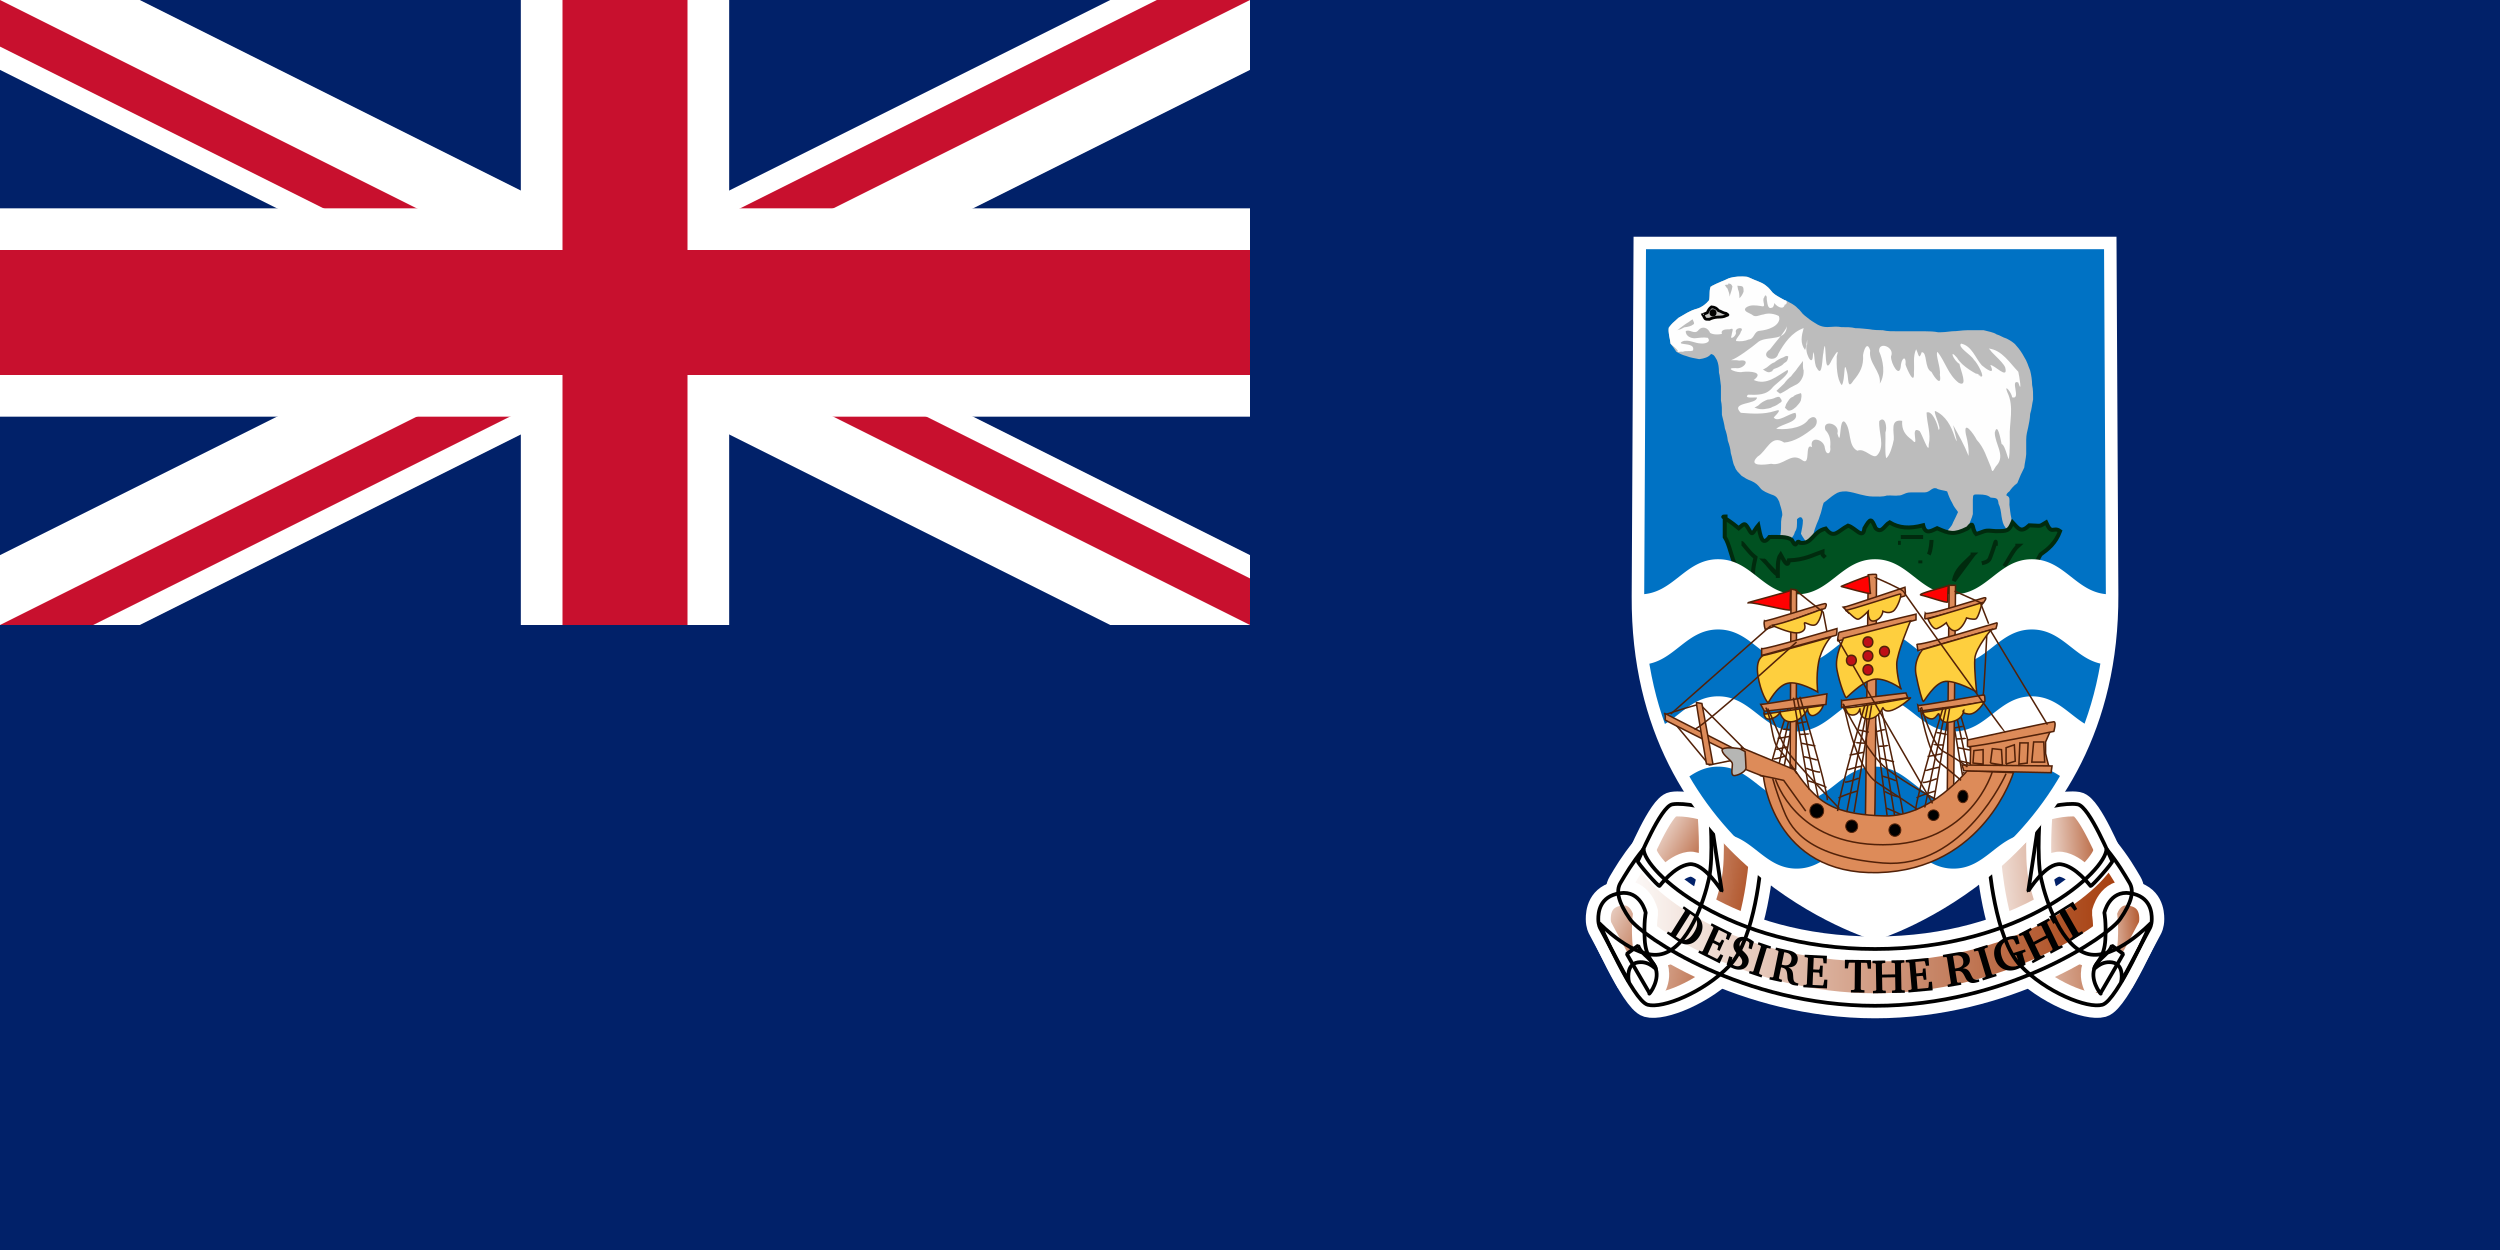
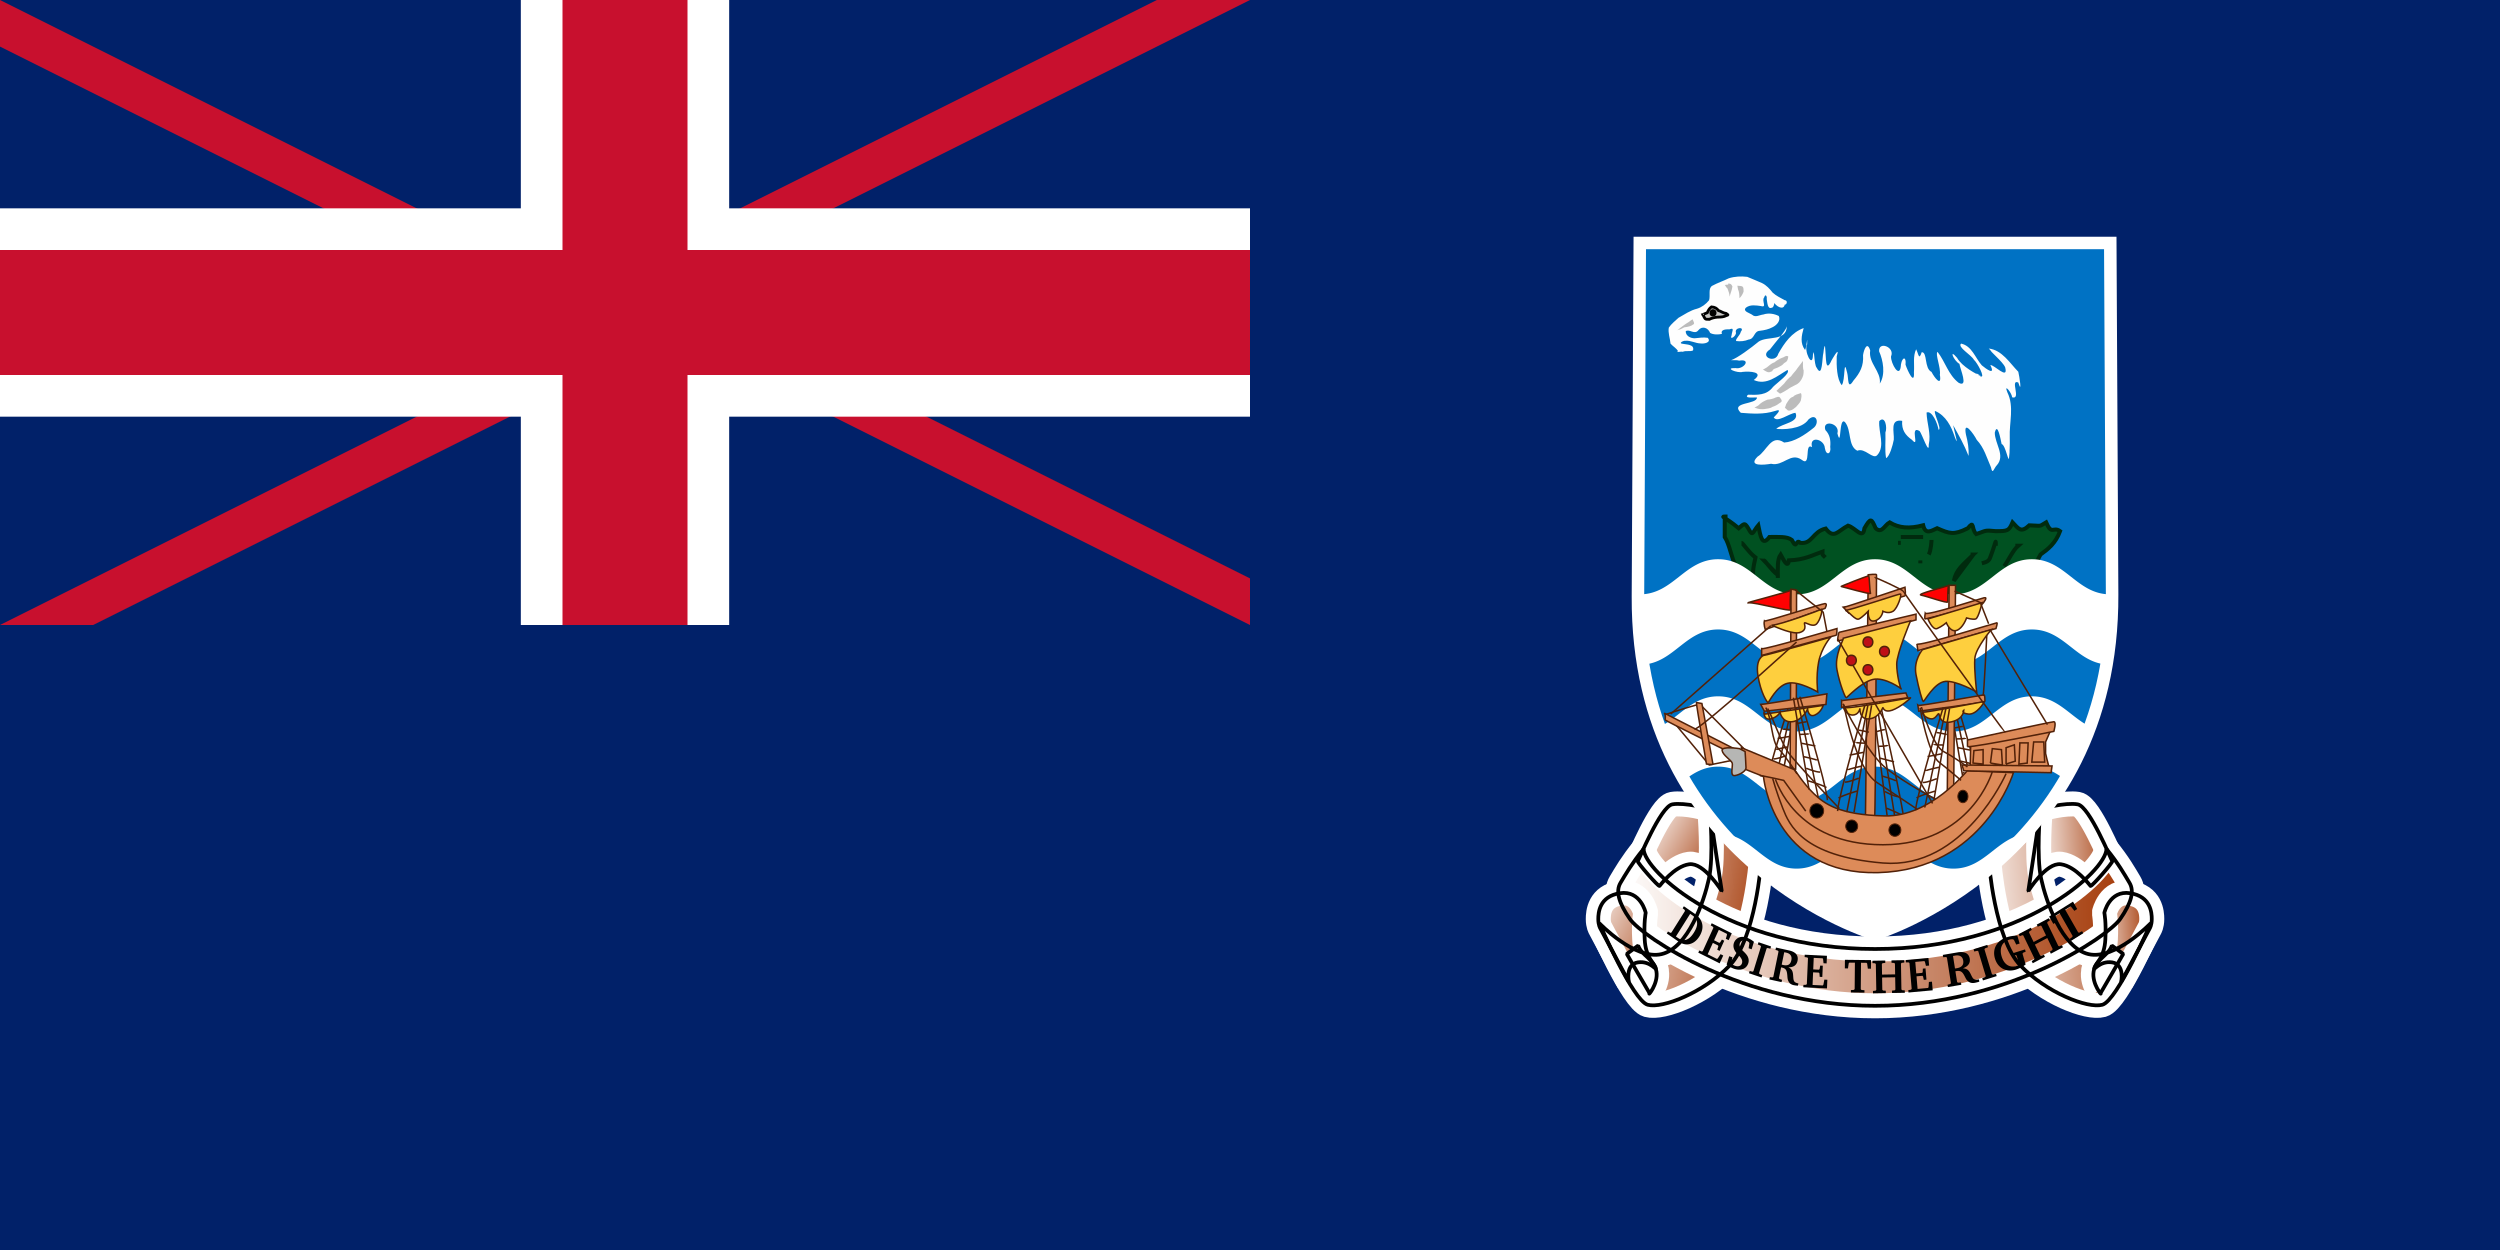
<svg xmlns="http://www.w3.org/2000/svg" height="600" width="1200">
  <defs>
    <linearGradient gradientUnits="userSpaceOnUse" id="a">
      <stop offset="0" stop-color="#a43907" stop-opacity=".996" />
      <stop offset="1" stop-color="#fff" />
    </linearGradient>
    <linearGradient href="#a" id="d" x1="826.45" x2="786.124" y1="419.932" y2="396.11" />
    <linearGradient href="#a" id="e" x1="851.569" x2="763.033" y1="436.067" y2="419.673" />
    <linearGradient href="#a" id="f" x1="1016.15" x2="974.919" y1="398.539" y2="400.941" />
    <linearGradient href="#a" id="g" x1="1033.335" x2="945.904" y1="421.219" y2="428.645" />
    <linearGradient href="#a" id="h" x1="1023.357" x2="776.646" y1="445.132" y2="445.132" />
    <linearGradient href="#a" id="i" x1="783.43" x2="1144.088" y1="462.503" y2="465.421" />
    <linearGradient href="#a" id="j" x1="1032.128" x2="1002.941" y1="442.287" y2="444.033" />
    <linearGradient href="#a" id="k" x1="775.747" x2="803.908" y1="471.718" y2="476.185" />
    <linearGradient href="#a" id="l" x1="803.177" x2="755.308" y1="466.888" y2="440.32" />
    <clipPath id="b">
      <path d="M0 0v150h700v150H600zm600 0H300v350H0v-50z" />
    </clipPath>
  </defs>
  <path d="M0 0h1200v600H0z" fill="#012169" />
-   <path d="M0 0l600 300m0-300L0 300" stroke="#fff" stroke-width="60" />
  <path clip-path="url(#b)" d="M0 0l600 300m0-300L0 300" stroke="#c8102e" stroke-width="40" />
  <path d="M300 0v350M0 150h700" stroke="#fff" stroke-width="100" />
  <path d="M300 0v350M0 150h700" stroke="#c8102e" stroke-width="60" />
  <path d="M0 300h600V0h600v600H0z" fill="#012169" />
  <g stroke="#000" stroke-width="1.8">
    <use href="#c" stroke="#fff" stroke-width="12" />
    <g id="c" stroke-linejoin="bevel">
      <path d="M826.45 427.735s-8.536-13.884-15.65-12.893c-7.113.992-13.752 9.918-14.227 10.413-.473.496-10.906-11.404-10.432-11.901.474-.495 10.907-26.28 16.598-27.272 5.69-.992 17.977 1.897 17.977 2.889 0 .992 5.734 38.764 5.734 38.764z" fill="url(#d)" />
      <path d="M845.419 412.859c0 .992-2.845 37.686-15.175 50.579-12.33 12.892-32.247 20.826-39.361 18.843-7.113-1.984-23.236-39.173-23.236-39.173s17.072 17.851 29.875 14.876c12.805-2.975 20.392-25.29 22.762-36.2 2.372-10.908.475-32.232.475-32.232l24.66 23.307z" fill="url(#e)" />
      <path d="M973.576 427.735s8.536-13.884 15.65-12.893c7.113.992 13.752 9.918 14.227 10.413.473.496 10.906-11.404 10.432-11.901-.474-.495-10.907-26.28-16.598-27.272-5.69-.992-17.977 1.897-17.977 2.889 0 .992-5.734 38.764-5.734 38.764z" fill="url(#f)" />
      <path d="M954.608 412.859c0 .992 2.845 37.686 15.175 50.579 12.33 12.892 32.247 20.826 39.361 18.843 7.113-1.984 23.236-39.173 23.236-39.173s-17.072 17.851-29.875 14.876c-12.805-2.975-20.392-25.29-22.763-36.2-2.371-10.908-.475-32.232-.475-32.232l-24.66 23.307z" fill="url(#g)" />
      <path d="M788.945 407.482c-5.69 6.942-8.729 12.308-11.1 16.275-2.371 3.967-.977 9.487 4.5 17.363 5.905 8.487 54.448 41.662 117.675 41.662s111.77-33.175 117.675-41.662c5.477-7.876 6.834-13.396 4.462-17.363-2.37-3.967-5.371-9.333-11.062-16.275 0 10.412-40.214 48.038-111.075 48.038-70.86 0-111.075-37.625-111.075-48.038z" fill="url(#h)" />
      <path d="M1008.25 476.741c.949-1.487 10.906-18.843 10.906-18.843l-5.46-4.027c-1.677 4.91-7.818 6.507-8.766 12.458s4.268 11.9 3.32 10.412z" fill="url(#i)" />
      <path d="M1018.15 471.371s1.897-8.429-4.267-9.42c-6.166-.992-9.43 4.717-8.536 2.478.992-2.487 4.742-4.959 5.215-13.388.475-8.43-.473-12.892-.473-12.892s2.37-10.911 12.33-9.423c9.958 1.489 10.433 9.423 10.433 12.398 0 2.975-.949 4.462-.949 4.462l-13.753 25.785z" fill="url(#j)" />
      <path d="M791.773 476.741c-.949-1.487-10.907-18.843-10.907-18.843l5.46-4.027c1.677 4.91 7.818 6.507 8.767 12.458s-4.27 11.9-3.32 10.412z" fill="url(#k)" />
      <path d="M781.873 471.371s-1.897-8.429 4.267-9.42c6.166-.992 9.43 4.717 8.536 2.478-.992-2.487-4.742-4.959-5.215-13.388-.475-8.43.473-12.892.473-12.892s-2.37-10.911-12.33-9.423c-9.958 1.489-10.433 9.423-10.433 12.398 0 2.975.949 4.462.949 4.462l13.753 25.785z" fill="url(#l)" />
    </g>
    <g stroke="none">
      <path d="M813.43 438.565l-5.168-3.56-.6.954 1.018.842.088.506-6.506 10.339-.479.116-1.14-.647-.6.954 5.167 3.56c1.77 1.22 3.28 1.842 4.966 1.664 2.195-.22 4.065-1.498 5.51-3.795 2.574-4.09 1.851-8.103-2.256-10.933zm-2.155.078l1.027.707c2.814 1.939 3.062 4.65.759 8.31s-4.793 4.512-7.607 2.574l-1.027-.708 6.848-10.883zM815.174 457.273l10.268 5.133 1.717-3.764-1.299-.65-1.342 2.067-.403.213-4.435-2.218 2.495-5.47 2.485 1.242.134.429-.5 1.61 1.128.563 2.226-4.88-1.129-.565-.881 1.421-.402.16-2.485-1.243 2.283-5.007 3.804 1.902.124.397-.557 1.997 1.339.669 1.506-3.304-9.638-4.818-.47 1.03 1.118.69.172.447-5.114 11.214-.46.183-1.214-.479-.47 1.031zM828.786 462.999a11.7 11.7 0 003.668 2.045c3.309 1.116 5.931-.107 6.742-2.748.402-1.309.125-2.726-.793-3.942-.93-1.243-1.898-1.938-2.393-2.57-.85-1.07-1.212-1.926-.898-2.947.375-1.222 1.555-1.802 3.027-1.306.645.218 1.076.484 1.377.806l.187.407-.365 2.424 1.451.49 1.104-3.596c-1.12-.917-2.308-1.612-3.56-2.033-2.883-.973-5.345.303-6.102 2.766-.334 1.09-.184 2.34.478 3.518.635 1.12 1.468 1.818 2.138 2.534 1.187 1.282 1.668 2.325 1.3 3.523-.375 1.222-1.616 1.783-3.25 1.232a5.683 5.683 0 01-1.678-.91l-.16-.42.495-2.773-1.535-.517-1.233 4.017zM839.509 467.153l6.03 2.033.334-1.087-1.318-.566-.213-.464 3.632-11.83.418-.202 1.386.344.334-1.088-6.03-2.033-.334 1.088 1.296.56.228.42-3.633 11.83-.432.246-1.364-.338-.334 1.087zM852.462 454.82l-.23 1.118 1.199.385.265.393-2.504 12.161-.407.292-1.246-.157-.23 1.118 5.84 1.29.23-1.117-1.24-.393-.256-.438 1.058-5.134.352.078c2.091.463 2.428 1.563 2.623 3.872.106 1.167.08 2.236.97 3.387.408.543 1.117.986 2.009 1.183.641.142 1.359.229 2.107.276l.225-1.096-.269-.06c-1.387-.306-1.937-.785-2.115-2.137-.158-1.227-.07-2.496-.506-3.642-.324-.835-.94-1.424-1.882-1.895 2.439.038 3.934-1.015 4.366-3.114.522-2.533-.853-4.269-4.063-4.978l-6.296-1.392zm3.978 2.24l.953.21c2.007.444 2.847 1.727 2.462 3.597-.432 2.1-1.686 2.825-3.9 2.336a8.661 8.661 0 01-.742-.189l1.227-5.955zM865.586 473.888l11.363.563.182-4.169-1.439-.071-.468 2.451-.292.36-4.908-.244.265-6.058 2.75.137.283.34.138 1.688 1.248.062.236-5.405-1.247-.062-.285 1.668-.311.31-2.75-.136.242-5.544 4.211.209.262.316.227 2.067 1.481.073.16-3.658-10.663-.528-.05 1.141 1.285.181.325.343-.544 12.417-.355.356-1.296.052-.05 1.141zM885.562 460.702l-.039 4.128 1.499.018.371-2.491.35-.3 2.61.032-.12 12.687-.374.368-1.414.1-.011 1.142 6.498.077.011-1.142-1.412-.133-.366-.377.12-12.687 2.608.031.323.307.346 2.5 1.499.018.039-4.128-12.538-.15zM898.767 461.149l.02 1.142 1.262.096.355.366.216 12.383-.341.38-1.259.137.02 1.142 6.148-.107-.02-1.142-1.305-.093-.354-.367-.103-5.877 6.279-.11.103 5.877-.32.379-1.3.138.02 1.143 6.127-.107-.02-1.143-1.262-.093-.355-.367-.216-12.383.341-.379 1.259-.14-.02-1.142-6.128.107.02 1.143 1.305.094.332.367.09 5.108-6.279.11-.09-5.108.342-.379 1.301-.14-.02-1.142-6.148.107zM916.073 476.413l11.624-1.064-.354-4.158-1.473.135-.158 2.497-.25.397-5.021.46-.515-6.042 2.813-.257.332.297.359 1.653 1.276-.117-.46-5.39-1.276.117-.074 1.694-.276.351-2.813.258-.471-5.53 4.308-.394.307.276.499 2.016 1.515-.139-.311-3.648-10.91.999.097 1.138 1.331-.004.374.294 1.055 12.383-.314.404-1.31.236.096 1.138zM932.555 458.353l.178 1.128 1.365-.115.417.26 1.934 12.269-.307.43-1.33.344.178 1.128 6.437-1.1-.178-1.127-1.41.123-.423-.305-.817-5.179.388-.066c2.305-.394 3.055.494 4.106 2.56.54 1.041.91 2.043 2.24 2.761.618.343 1.505.475 2.488.307.706-.12 1.471-.322 2.252-.573l-.175-1.106-.297.051c-1.529.261-2.267.034-2.947-1.151-.614-1.076-.992-2.288-1.859-3.18-.641-.647-1.487-.95-2.621-1.018 2.501-.924 3.638-2.488 3.305-4.606-.403-2.555-2.447-3.625-5.986-3.02l-6.938 1.185zm4.886.513l1.05-.18c2.213-.377 3.544.482 3.842 2.37.334 2.118-.678 3.283-3.119 3.7-.252.043-.525.09-.826.117l-.947-6.007zM951.81 470.606l6.603-2.08-.33-1.092-1.512.355-.461-.246-3.579-11.893.26-.424 1.445-.578-.329-1.093-6.602 2.08.329 1.092 1.49-.346.448.201 3.579 11.893-.246.468-1.424.57.329 1.093zM965.54 457.738l.314 1.095 1.672-.4.445.202 1.308 4.558c-.563.225-.977.379-1.2.448-3.41 1.066-6.166-.63-7.321-4.652-1.123-3.91.248-6.87 3.55-7.902a4.916 4.916 0 011.94-.218l.448.298 1.1 2.237 1.618-.505-1.09-3.798c-1.782.02-3.424.266-4.887.723-4.917 1.537-7.206 5.587-5.89 10.168 1.334 4.648 5.403 6.884 10.055 5.43 1.617-.505 3.167-1.33 4.7-2.467l-1.496-5.206.265-.424 1.253-.514-.315-1.094-6.469 2.021zM968.961 448.387l.494 1.02 1.247-.527.492.159 5.35 11.058-.17.507-1.146.735.493 1.02 5.841-3.083-.493-1.02-1.29.55-.49-.158-2.54-5.247 5.965-3.149 2.539 5.248-.148.496-1.19.758.494 1.02 5.82-3.072-.494-1.02-1.247.529-.491-.16-5.35-11.057.169-.507 1.146-.737-.493-1.02-5.82 3.072.493 1.02 1.29-.55.47.17 2.207 4.56-5.965 3.149-2.206-4.56.169-.508 1.189-.759-.494-1.02-5.841 3.083zM983.583 439.937l2.028 3.546 1.369-.854-.909-2.342.17-.459 2.38-1.486 6.232 10.897-.153.53-1.234.905.561.981 5.934-3.704-.561-.98-1.346.704-.521-.11-6.232-10.896 2.383-1.487.446.075 1.562 1.933 1.37-.855-2.028-3.546-11.451 7.148z" />
    </g>
  </g>
  <path d="M900.011 448.344s-114.465-33.735-113.798-162.077l.882-169.649h225.834l.884 168.675c.668 128.342-113.802 163.051-113.802 163.051z" fill="#0072c4" stroke="#fff" stroke-width="6" />
  <g fill="#bcbcbc">
-     <path d="M802.805 155.04c.188 0 1.575-1.317 2.845-2.479 1.774-.888 3.415-2.137 5.217-2.975 1.343-.777 3.998-1.38 5.216-1.983 1.598-.836 2.902-1.8 4.269-3.472.164-2.218.475-3.812.475-6.446 1.886-.907 3.56-1.788 5.216-2.48 2.373-.668 2.887-1.617 5.217-1.983 1.499-.524 3.977-.497 6.164-.497 2.36 0 3.848 1.677 5.968 2.074 2.513 1.014 3.686 1.715 5.69 3.472 1.133 1.433 1.837 2.597 3.767 3.676 1.528.784 2.96 1.971 4.742 2.479 1.958 1.135 3.696 1.792 5.216 3.472 1.393.99 1.968 2.461 3.32 3.47 1.567 1.3 3.052 2.47 4.743 3.472 2.032 1.362 4.045 2.396 7.337 2.1 1.742-.104 3.618-.304 5.69.083 2.32 0 4.585-.04 6.64.497 2.418 0 4.376.327 6.639.495 2.12.397 4.28.497 6.639.497 2.056.536 4.318.495 6.639.495h13.278c2.416 0 4.862.098 6.639.497 2.393 0 4.45-.224 6.64-.497 2.574 0 4.538-.471 7.113-.495h8.063c2.07.566 4.715.955 6.164 1.983 1.898.541 2.844 1.441 4.742 1.984 1.454.746 3.662 1.926 4.742 3.47 1.339 1.4 2.713 3.404 3.794 5.455 1.32 1.905 1.822 4.082 2.845 6.446.542 2.266.92 4.42.949 6.942.514 2.15.475 4.516.475 6.942-.542 2.261-.66 4.778-1.424 6.942-.082 2.42-.566 4.61-.948 6.447-.422 2.03-.918 3.336-.949 5.95v6.943c-.167 2.277-.664 3.95-.948 6.446-1.147 2.166-2.246 4.698-3.319 7.438-1.578 1.1-2.947 2.665-3.794 3.967-1.012.626-1.598 1.574-1.423 1.984 1.895.66 1.423 1.979 1.423 4.462.246 1.912.431 4.283.949 6.447.173 2.367.68 3.815 1.422 5.454.748.977.894.496-.949.496-1.37 1.075-2.757.513-3.318-1.488-1.107-1.335-1.47-2.95-1.897-5.454-.263-2.296-.63-4.533-1.424-5.95-.243-2.795-.986-2.766-3.794-2.975-1.335-1.184-3.098-1.489-5.69-1.489-2.581 0-2.798-.263-2.846 2.48v6.942c-.446 2.012-1.424 3.644-1.896 5.454-1.415 1.036-2.15 2.775-3.794 3.967-.783 2.252-1.921 2.644-4.269 2.975-.82-1.025-2.16-2.362-2.845-3.47 1.328-2.228 2.487-2.564 3.32-4.959 1.008-1.974 1.6-3.254 2.37-4.958-1.012-1.559-1.92-2.261-2.845-4.464-.78-1.2-1.86-3.781-2.37-5.454-1.557-.542-4.01-.63-5.217-1.488-2.301-.535-2.944 1.983-5.69 1.983h-6.639c-2.936 0-3.669 1.64-6.165 1.489-.733.238-2.512-.105-5.217 0-1.982.69-4.37.495-6.64.495-2.405-.03-4.373-.584-6.164-.992-2.179-.596-4.346-1.201-6.639-1.487-2.784 0-3.82.222-5.69 1.487-1.48.878-3.624 2.883-5.218 3.967-.673 1.646-1.024 4.43-1.896 6.447-.504 1.934-1.324 3.161-1.897 4.959-.642 1.677-1.25 3.403-1.422 5.95-.161 3.342-.891 2.933-2.846 1.984-.814-1.384-2.113-2.906-2.845-4.464.431-2.523.917-3.778.949-6.445-.462-1.925-1.54-1.863-2.846-.497 0 2.596.12 4.598-.948 5.95-.534 2.049-1.393 2.934-2.845 3.967-.71 1.841-2.287 2.684-3.794 3.472-.242-.084 0-.665 0-1.983-1.137-2.268-.082-4.15-.082-6.942.029-2.504-.114-4.164.613-6.448 0-2.403-1.116-4.69-1.48-6.445-.881-1.842-1.39-2.753-3.794-3.472-1.688-.671-4.123-1.579-5.217-2.975-1.376-1.785-2.255-2.52-4.267-3.47-2.182-.79-3.241-1.514-4.742-2.48-1.466-1.617-2.657-2.319-3.32-4.463-.99-1.524-1.16-4.357-1.897-6.447-.161-2.177-.785-4.2-1.422-5.95-.282-2.177-.625-3.77-1.424-5.95-.264-2.04-.852-4.172-1.422-6.446 0-2.426.04-4.794-.475-6.942v-6.942c-.34-2.004-.467-4.938-.948-6.447 0-2.698-.287-4.221-.948-5.95-1.085-1.753-1.173-2.538-2.846-2.976-1.208 1.54-3.199 2.17-5.69 2.48-1.74-.397-4.198-.655-6.166-1.488-1.901-.468-3.202-1.22-4.742-1.984-.842-1.296-1.848-2.764-2.845-3.967-.295-2.59-.86-3.922-.949-6.445 0-1.893.046-.889 1.897-3.472z" />
    <path d="M830.89 172.905c3.01-.997 9.585-5.876 13.364-9.004 4.304-2.727 13.111.103 13.462-7.287-.533 2.222-5.626 7.746-8.116 11.09-5.49 3.487 2.685 7.042 4.004 2.056 2.847-5.1 6.47-10.277 12.16-12.283-1.038 3.675-1.803 7.25.67 10.52.89-1.61 1.112-8.218 1.017-2.778-1.798 3.094 2.657 12.107 2.77 5.095.711-4.433.442 4.795 1.795 6.185 2.835 5.47 2.586-5.033 3.215-7.113.476-3.931.674-2.894.1-.053-.57 3.56.613-7.436.826-1.375.39 3.168-.042 11.78 3.02 4.947 2.451-4.063 3.037-4.124.36-.518-.872 1.359 4.021-7.402 2.086-1.291-.129 4.39.033 10.92 2.418 13.786 1.83-2.255.763-13.983 2.603-5.923.705 2.273.021 8.598 2.993 3.744 3.21-3.783 4.98-7.065 4.63-12.253.401-2.647 2.014-6.905 3.432-2.216-.974 6.117 5.394 10.007 4.615 15.891 2.858-4.496 1.572-11.188-.331-15.488-.402-5.093 7.744-2.057 5.719 2.436-.232 3.228 4.396 11.524 4.766 3.846.622-3.65 2.631-3.972 2.191.109.84 2.636 4.422 10.39 4.035 3.637.319-3.678-.596-7.552 1.058-11.019 1.173 2.215 1.297 5.617 2.681 1.403 2.83-.085 1.119 7.783 4.696 9.467 1.437 2.823 5.015 7.438 4.012 1.36.555-3.292-2.392-10.096-1.114-10.972 3.745 4.755 5.13 11.033 10.18 14.87 4.81 2.44.597-6.748.335-9.116-2.867-1.576-5.21-7.702-1.152-2.916 2.342 4.252 9.463 7.972 11.688 8.896-2.123-1.57-4.057-2.155-.458.018 2.665 1.093-1.58-6.641-3.127-7.952-1.375-2.473-8.072-6.079-6.173-7.784 5.24 1.133 6.773 6.861 9.952 10.44 1.981 1.66 6.76 5.186 4.09-.077 1.494-.623 8.867 7.56 7.11.998-1.215-2.822-7.676-7.915-6.964-8.223 2.204 3.19.874.91-.882-.762 6.388.71 10.14 7.086 14.157 11.14.5 1.93 1.961 11.329-.012 5.164-4.154-1.774 1.603 8.431-2.933 7.108-.206-2.261-4.208-7.003-2.271-2.317 3.336 6.845.821 14.361 1.118 21.579.089 3.553-.082 7.085-.335 10.62.24-2.609.443-6.952.016-1.254-.148 3.96-1.607-5.713-3.586-6.206-.41-1.8-1.967-10.9-3.28-5.471.01 5.32 5.14 10.902 1.043 15.591-1.382 1.288-2.112 4.997-2.85 1.11-2.018-4.596-3.31-9.461-6.848-13.216-1.493-2.925-6.62-10.018-5.199-2.572.889 3.364 1.486 6.778 1.256 10.267-1.991-5.162-4.707-9.96-7.378-14.727.386 2.227 3.09 11.784.739 5.59-1.627-5.08-4.248-10.15-9.31-12.405-1.399-.173 3.4 8.934 1.55 9-.445-2.937-3.106-9.473-5.75-8.28.12 5.248 2.254 10.134 1.034 15.486.266 5.22-3.219-5.19-4.36-6.585-5.124-3.136.375 8.839-3.687 4.206-3.27-2.297-5.014-4.834-4.695-9.116-6.082-1.035-3.735 5.395-4.023 9.05-.514 2.774-2.01 8.04-3.702 8.85-.706-4.008-.14-8.205-.323-12.29.978-2.346-.098-8.375-2.947-5.51-.482 5.293 2.975 12.015-.956 16.337-2.08 2.38-5.938-3.714-9.576-2.085-4.62-2.368-2.727-9.773-5.863-13.661-3.118-3.263-1.656 13.078-3.706 5.335 1.474-4.93-7.516-6.859-5.76-1.6 2.209 2.237 2.607 5.043 2.317 8.017.627 3.5-1.972 4.537-2.577.61-.249-4.327-7.656-6.122-6.14-.43-3.883-2.5-.239 9.85-4.997 6.054-5.362-3.74-8.801 3.312-14.675 1.928-3.34.556-11.329 1.427-6.485-3.423 4.53-2.732 6.445-10.99 12.757-6.766 4.826-.28 9.95-3.68 13.891-6.845 3.223-2.172 1.781-7.7-2.169-4.272-3.279 4.927-12.699 4.922-15.524 4.532 2.8-2.65 11.363-3.04 9.237-7.682-3.143.256-8.662 4.965-10.43 2.224 1.098-1.21 4.707-4.56.544-3.098-5.27 1.717-10.921 1.299-16.353.868-5.435-5.322 7.928-3.865 7.735-7.363-1.318-.109-6.522.594-4.247-1.318 4.4.087 8.837.421 11.992-3.754 1.908-1.983 8.548-6.534 6.925-8.133-4.9 2.821-10.045 7.61-16.184 4.82 5.275-3.935-2.038-4.271-5.371-3.887-2.425.749-9.168-2.008-3.4-1.831 3.928.831 7.832-4.612 1.784-3.57-1.265-.388-2.624-.14-3.93-.21zM801.857 164.957c-.231-2.562-1.263-5.107-.836-7.695 1.262-1.845 3.007-3.187 4.63-4.7 2.905-1.62 5.668-3.592 8.953-4.389 2.282-.696 4.259-2.202 5.748-4.042.733-2.214-.562-5.76 1.515-6.953 2.557-1.4 5.324-2.3 7.929-3.586 2.845-.919 5.923-1.062 8.874-.71 2.361 1.015 4.756 1.939 7.099 2.998 2.12 1.03 3.68 2.777 5.113 4.586 1.674 1.528 3.77 2.52 5.741 3.61 1.637.113 1.097 2.235.058 2.152-.674 3.14-4.591.476-5.337-1.374.657-1.219.389 2.785-.865 2.839-2.209.977-2.143-2.785-2.466-4.222.28-1.215-.679-2.656-1.18-.747-1.485 1.635 1.602 5.139-1.625 4.173-2.398-.316-5.078-.81-7.16.779-1.744 1.818 1.887 2.565 3.018 3.446 1.526 1.436 3.566.018 5.342-.159 2.43-.84 5.164-.405 7.416.721 1.041 2.248-1.047 4.483-3.037 5.395-1.86 1.009-3.936 1.445-6.009 1.697-3.039.135-2.45 3.901-5.41 4.203-1.89.8-4.019.983-6.036.718-.397-1.087 2.004-2.807 2.253-4.467 2.174-2.585-3.115-2.114-2.348.351.367 1.671-3.296 4.14-2.058 1.3.059-1.528 1.641-3.9-1.024-2.799-1.458-.013-4.447-.066-3.625 2.2-1.808.383-4.126.424-5.677-.476-.926-2.47-3.812-3.555-5.62-1.31-1.803 2.384-4.306-.742-6.096.494-.023 2.235 2.281 3.404 4.322 3.387 2.065-.182 4.184-.566 6.267-.225 1.917 2.287-1.83 3.004-3.609 2.69-2.397-.087-4.54-1.457-6.98-1.267-1.164-.165-3.82 1.284-1.315 1.478 1.86.378 5.668.252 4.818 3.17-1.458.68-3.264-.067-4.913.637-.968-.25-3.873.534-2.255-.298-.857-1.482-2.513-2.321-3.615-3.605z" fill="#fefefe" />
    <path d="M812.447 153.269c-.11 0-1.112.697-2.012 1.403-1.474.788-3.047 2.13-4.025 2.805-.769.616-.764.884-1.675 1.052 1.598-.227 2.31-.633 3.688-1.403 1.742-.209 3.43-.579 4.36-1.402.872-.305-.066-1.703-.336-2.455zM827.873 136.789c.193 0 .586 1.096 1.34 1.753.483 1.346.927 2.296 1.006 3.858.411-1.714 1.114-3.091 1.342-4.91-.522-.923-.557-1.356-2.013-1.402 0 .947.111.328-1.675.701zM833.908 137.14v.35c0-.945-.021-.463.335 1.403.554 1.176.671 2.438.671 4.209.88-.657 1.615-1.968 2.012-3.157 0-2.768-.375-2.605-3.018-2.805zM846.315 177.463h.335c-.986 0-.43.06 1.342-1.052 1.147-.8 2.086-1.982 3.689-2.455 1.552-1.274 2.747-1.87 4.358-2.453.786-.378 1.48-1.033 2.348-.35-.25 1.729-.536 2.383-2.012 3.154-.764 1-1.966 1.583-3.017 2.104-1.091.501-2.292.527-2.683 1.753-1.824.84-2.049.699-4.36-.701zM852.687 187.631c.598-.473 2.698-2.663 3.688-3.505 1.12-1.544 2.252-2.725 3.353-3.507.978-1.504 2.23-2.512 3.019-3.857.931-1.18 1.617-2.177 2.682-3.506 0 1.533-.14 3.566.334 4.558 0 2.118-.233 2.697-1.004 4.208-.762 1.24-1.33 2.063-3.019 2.805-1.523.844-2.437 1.141-3.689 2.103-.954.614-1.948 1.225-3.018 1.753-.959.43-.519.243-2.346-1.052zM842.291 195.696h.335c-.986 0-.432.06 1.342-1.052 1.43-1.496 2.57-2.017 4.36-2.805 1.36-.11 3.007-.464 4.024-1.052.81-.15 1.375-.665 2.01 0 1.054 1.488 1.344 1.908-.335 2.805-.802.712-2.218 1.43-3.352 1.753-.837.722-2.495.767-4.024 1.052-1.37 0-2.132.162-2.683-.701l2.683.701c-1.37 0-2.132.162-4.36-.701zM856.71 195.696v-.35c0 .978-.041.46.67-1.403 1.257-1.962 1.73-3.044 3.354-3.507.76-.962 2.078-1.21 3.69-1.754.603 1.054.14 2.282 0 3.507-.44 1.31-1.635 2.233-2.348 3.156-1.046.743-1.472 1.457-3.018 1.754-1.28 0-.601-.034-2.348-1.403z" />
    <path d="M817.476 151.165c-.75 0 1.322-.78 2.012-1.052.553-1.217.991-2.079 2.012-2.804 1.68.135 2.504.641 3.354 1.752 1.411.403 1.92 1.106 3.69 1.403.656.58 1.546.647 0 1.052-1.052.58-2.374.701-4.025.701-1.73.13-2.965.528-4.025 1.052-2.244 0-1.884.078-3.018-2.104z" fill="#c4c4c2" stroke="#000" stroke-width="1.358" />
    <circle cx="138.108" cy="302.603" fill="#000" r="1.105" transform="matrix(1.518 0 0 1.587 612.592 -330.05)" />
  </g>
  <g fill="#005121" stroke="#002b0e" stroke-width="1.94">
    <path d="M827.872 247.944h1.341c-4.205 0-1.692-.294 5.365 5.61 2.956-2.576 2.921-2.924 5.366 1.402 1.411 2.463 1.825-.25 4.023-2.804 1.059 5.095 1.737 10.438 5.366 5.61 4.144 0 8.482-.36 10.73 1.402 2.716 5.276 1.827-.895 4.024 1.403 5.906.74 5.794-5.297 12.227-6.858 3.999 5.225 5.75 1.204 10.732-1.401 3.7 1.082 7.187 6.951 7.89 1.245 3.03-5.166 3.294-4.727 5.367 0 2.945 2.774 4.186-1.387 6.705-2.804 4.49 2.747 9.499 3.128 16.097 1.403 1.117 4.672 3.933 2.645 6.706 1.401 5.933 2.607 8.003 3.405 14.754 0 3.345-4.132 1.451.116 4.023 2.806 5.002-1.624 3.62-1.968 9.39-1.403 5.799 0 6.268-.146 8.048-4.207 2.913 3.047 3.967 5.243 8.047 1.403 6.252.192 4.319.825 8.049-1.403 2.759 6.389 3.407 1.773 6.706 4.207-2.173 5.762-5.512 8.464-9.389 11.22-2.58 4.468-4.193 9.294-9.389 11.222-3.79 4.043-7.83 6.387-12.072 9.817-5.815 1.52-12.215 1.403-18.779 1.403h-56.334c-4.006 2.093-10.559 3.09-16.096 4.206-6.184 0-13.193.077-17.436-1.402-2.876-3.006-7.92-6.365-10.73-9.818-2.844-2.397-2.926-7.077-5.366-9.817-2.245-4.013-2.938-10.292-5.365-14.026v-9.817z" />
    <path d="M957.978 260.567v1.403c0-3.921.165-1.838-2.683 5.609-.577 1.809-1.84 2.234-4.024 2.805M945.906 266.177h1.341c-4.966 4.905-8.31 7.164-9.39 12.623l9.39-12.623c-4.966 4.905-8.31 7.164-9.39 12.623M927.127 259.165c0 .125-.188 5.003-1.341 7.012M921.763 268.982v1.403-1.403zM911.032 260.567h1.341-1.341zM835.919 260.567c.64 0 3.28 4.452 6.706 7.012-.853 4.103-2.164 8.851 0 12.623M846.649 268.982c.64 0 3.28 4.454 6.707 7.014l-6.707-7.014c.64 0 3.28 4.454 6.707 7.014v1.402c0-4.333-.344-8.871 1.34-11.221 1.492 2.638 3.375 6.881 4.025 2.805 7.554-.282 11.2-2.5 16.096-4.207 0 2.063-.317 1.072 1.341 2.804M967.367 261.97h1.341c-2.53 2.204-4.47 6.7-6.707 9.817M912.374 257.762h10.73" />
  </g>
  <g fill="#fff">
    <path d="M824.718 268.429c-16.131 0-21.477 16.858-37.609 16.858-.31 0-.604-.026-.907-.038v1.02c-.06 11.686.858 22.57 2.533 32.733 14.88-1.087 20.408-16.857 35.983-16.857 16.131 0 21.515 16.895 37.646 16.895s21.516-16.895 37.647-16.895 21.515 16.895 37.646 16.895 21.515-16.895 37.647-16.895c15.533 0 21.076 15.66 35.87 16.82 1.772-10.435 2.708-21.646 2.645-33.678v-.038c-.302.012-.597.038-.907.038-16.13 0-21.477-16.858-37.608-16.858-16.132 0-21.516 16.858-37.647 16.858s-21.515-16.858-37.646-16.858-21.516 16.858-37.647 16.858-21.515-16.858-37.646-16.858zM824.718 334.234c-12.549 0-18.585 10.172-28.235 14.703a155.36 155.36 0 0011.982 25.514c4.582-3.466 9.454-6.464 16.253-6.464 16.131 0 21.515 16.858 37.646 16.858s21.516-16.858 37.647-16.858c16.13 0 21.515 16.858 37.646 16.858s21.515-16.858 37.647-16.858c6.649 0 11.455 2.87 15.95 6.237a157.179 157.179 0 0012.02-25.4c-9.498-4.591-15.536-14.59-27.97-14.59-16.132 0-21.516 16.858-37.647 16.858s-21.515-16.858-37.646-16.858-21.515 16.858-37.647 16.858-21.515-16.858-37.646-16.858zM900.011 400.04c-16.131 0-21.515 16.895-37.646 16.895-15.256 0-20.902-15.103-35.114-16.744 18.994 21.16 40.533 33.97 55.222 41.01 4.968-3.855 10.112 4.687 17.538 4.687 7.373 0 12.49-8.586 17.425-4.762 14.526-7.073 35.802-19.903 54.693-40.86-13.747 2.01-19.446 16.67-34.471 16.67-16.132 0-21.516-16.896-37.647-16.896z" />
  </g>
  <g stroke="#522108">
    <g fill="none">
      <path d="M800.148 342.754c2.647-.922 15.438-5.073 15.88-4.613.44.462 24.701 24.908 24.701 24.908l-20.29 4.15-20.291-24.445z" stroke-width=".737" />
      <g stroke-width=".751">
        <path d="M848.358 374.785c.374-5.788 11.21-38.709 11.21-38.709M852.095 375.177c0-.362 8.595-38.739 8.595-38.739M855.039 375.237c.373-2.17 7.145-38.799 7.145-38.799M851.349 364.293c1.868 0 5.605-1.447 5.605-1.447M852.47 359.952c0-.362 5.605-1.447 5.605-1.447M853.216 354.526l5.979-1.085M855.832 349.823c0 .362 4.11.362 4.11.362" />
      </g>
      <g stroke-width=".737">
        <path d="M914.897 400.376c-.442-9.912-13.233-66.285-13.233-66.285M910.485 398.517c0-.62-10.146-63.806-10.146-63.806M906.074 393.56c-.44-3.717-7.498-58.85-7.498-58.85M914.455 392.322c-2.205-1.858-8.821-4.337-8.821-4.337M911.367 382.41c-2.205 0-6.616-2.479-6.616-2.479M910.044 374.977c0-.62-6.616-2.479-6.616-2.479M909.162 365.685l-7.058-1.858M906.074 357.631c0 .62-4.851.62-4.851.62M904.75 350.198c-.882 0-4.851 1.238-4.851 1.238" />
      </g>
      <g stroke-width=".737">
        <path d="M948.797 372.677c-2.205 0-6.616-1.845-6.616-1.845M952.326 386.053c-.442-7.38-13.233-49.354-13.233-49.354M947.915 384.67c0-.462-10.146-47.508-10.146-47.508M943.504 380.979c-.44-2.767-7.498-43.817-7.498-43.817M947.473 367.142c0-.462-6.616-1.845-6.616-1.845M946.592 360.224l-7.058-1.384M943.504 354.227c0 .462-4.851.462-4.851.462M942.18 348.693c-.882 0-4.851.922-4.851.922" />
      </g>
    </g>
    <g fill="#dd8b59" stroke-width=".737">
      <path d="M895.426 391.646c0-.462 1.323-115.771 1.323-115.771s3.97-.462 3.97 0-.44 115.31-.882 115.771c-.441.462-4.853.922-4.411 0zM938.656 280.947c0 .924-.883 97.322-.883 97.322l-3.088 3.69.883-101.012h3.088zM861.903 369.507c.44-2.769.44-86.253.44-86.253l-2.646-.461-.44 85.33 2.646 1.384z" />
      <path d="M845.141 338.141c1.765 0 31.76-5.073 31.76-5.073l-.442 5.073-29.553 3.23-1.765-3.23zM845.581 311.389c1.765.462 36.171-9.686 36.171-9.686s0 3.23-.441 3.23c-.44 0-35.73 9.685-35.73 9.685v-3.229zM846.906 298.013c-.442 1.845.44 4.153.44 4.153l28.672-10.148s1.323-2.307 0-2.307-29.554 9.226-29.112 8.302zM884.84 291.556c.882 0 29.553-9.686 29.553-9.686s.442 4.151 0 4.151c-.44 0-26.906 8.302-26.906 8.302l-2.647-2.767zM882.634 303.549s-.882 4.151-.44 4.151c.44 0 37.493-10.147 37.493-10.147v-2.768l-37.053 8.764zM883.957 336.297v3.228l31.76-4.612-.882-2.307-30.878 3.691zM920.57 338.603l.44 2.767s31.76-4.15 31.76-4.612c0-.46 0-3.228-.44-3.228-.442 0-31.32 5.535-31.76 5.073zM920.128 309.084l.442 3.228 37.493-10.608s.883-2.767.441-2.767c-.441 0-37.494 11.53-38.376 10.147zM924.098 294.324s-.44 2.767 0 2.767c.442 0 27.79-6.918 27.79-7.38 0-.46 2.647-3.229.442-2.767-2.207.462-27.349 8.764-28.232 7.38z" />
    </g>
    <g fill="#fecf3e" stroke-width=".737">
      <path d="M864.108 303.549c3.97-1.384 1.323-4.613 2.205-4.613.883 0 3.97 2.306 5.735.46 1.764-1.843 3.088-7.378 2.206-6.918-.795.416-19.802 7.552-23.926 7.634 2.583.997 10.342 4.635 13.78 3.437zM925.421 297.091s2.206 5.535 4.411 4.613c2.205-.922 4.412-2.768 4.412-2.768s1.765 4.613 4.851 3.69c3.088-.922 4.853-5.997 4.853-5.997s3.087.924 4.41.462c1.325-.462 3.088-7.84 3.088-7.84l-26.025 7.84zM922.775 341.832c-.442.922 2.206 3.23 4.411 3.23 2.205 0 3.089-3.23 3.529-2.308.441.923.441 5.074 6.176 3.69 5.734-1.383 5.734-5.534 5.734-5.534s-1.764 1.384 2.205 1.844c3.97.462 7.94-5.997 7.5-5.997-.442 0-28.672 5.537-29.555 5.075zM922.775 311.851s-4.411 5.073-3.088 11.991c1.323 6.92 3.088 12.915 3.53 12.915.441 0 5.293-9.224 10.586-9.686 5.293-.461 14.997 5.075 14.997 5.075s-1.323-11.071-.881-16.144c.44-5.074 7.94-13.837 7.94-13.837l-33.084 9.686zM846.464 341.832c.442 0 0 4.151 3.528 3.23 3.53-.924 4.412-3.23 4.412-3.23s.881 5.073 5.734 4.613c4.852-.462 7.498-5.997 7.498-5.997s.442 4.151 3.53 2.768c3.088-1.384 3.97-4.613 3.97-4.613l-27.79 4.15-.882-.921zM846.464 314.619s-3.97 1.384-2.647 9.686c1.324 8.302 4.412 12.915 4.852 12.915.442 0 3.97-7.84 9.263-9.224 5.294-1.386 14.557 4.15 14.557 4.15s-.883-7.38.442-14.298c1.323-6.92 5.733-11.993 5.733-11.993s-30.877 8.764-32.2 8.764zM885.722 292.94c1.765.462 4.853 5.073 6.616 4.151 1.765-.922 4.412-3.69 4.412-3.69s-.442 5.535 3.088 4.612c3.528-.922 3.97-4.611 3.97-4.611s2.646 1.383 4.851 0c2.207-1.384 4.411-8.304 3.53-8.304s-25.584 8.304-26.467 7.842zM884.84 306.317c0 .922-4.411 8.302-3.088 15.22 1.323 6.919 3.97 13.377 4.411 13.377.442 0 7.058-7.38 12.793-8.764 5.733-1.384 14.114 4.613 13.674 4.613-.442 0-2.206-6.92-2.206-11.993 0-5.075 6.616-20.757 6.616-20.757l-32.2 8.304zM884.84 339.525c0 .462 1.323 3.69 4.411 3.69 3.087 0 3.529-3.228 3.529-3.228s-.442 5.534 4.411 5.074c4.851-.461 6.616-5.536 6.616-5.536s.442 2.769 4.412 1.385c3.97-1.385 9.263-5.996 8.821-5.996-.44 0-31.758 5.996-32.2 4.611z" />
    </g>
    <g fill="#dd8b59" stroke-width=".737">
      <path d="M846.464 372.734s4.411 47.508 55.139 46.124c50.727-1.383 64.841-47.968 64.841-47.968s-21.614-.923-22.055-.923c-.44 0-17.644 22.14-39.7 21.678-22.055-.461-29.112-5.996-33.965-10.607-4.851-4.613-9.262-11.531-9.262-11.531l-25.584-10.61 1.323 10.148 9.263 3.69zM983.411 367.799c-.442-1.384-1.528-6.134-1.528-6.134v-5.535l2.442-5.605s-38.377 5.75-38.377 6.211c0-.532-.236 10.925-.236 10.925l37.699.138z" />
      <path d="M976.149 356.13l-.882 9.686h6.175l-.44-9.686h-4.853zM969.532 356.592l-.442 10.146 3.97-.46.442-9.686h-3.97zM962.916 366.738v-7.84l3.97-1.384.441 7.84-4.411 1.384zM955.416 366.278l.883-6.918 4.41.46.442 7.38-5.735-.922zM947.035 366.278l.442-5.996 4.411-.462v6.918l-4.853-.46zM942.625 369.967l41.904.924.442-3.23-43.23-.461.884 2.767zM944.389 358.436c4.853 0 41.464-7.38 41.464-7.38s1.324-4.611 0-4.611c-1.323 0-41.464 8.763-41.464 8.763v3.228zM798.825 342.294l33.523 17.066-.881 2.305s-32.202-15.682-32.202-16.144c0-.46.442-2.305-.44-3.227z" />
      <path d="M814.263 337.219c0 1.384 4.853 29.519 4.853 29.519s3.088.462 3.088 0c0-.46-5.294-29.057-5.294-29.057l-2.647-.462z" />
    </g>
    <g fill="none">
      <g stroke-width=".751">
        <path d="M882.044 389.315c.442-7.668 13.233-51.282 13.233-51.282M886.456 389.834c0-.48 10.146-51.322 10.146-51.322M889.931 389.913c.44-2.875 8.434-51.4 8.434-51.4M882.486 383.084c2.205-1.438 8.821-3.355 8.821-3.355M885.574 375.416c2.205 0 6.616-1.918 6.616-1.918M886.897 369.665c0-.48 6.616-1.918 6.616-1.918M887.779 362.476l7.058-1.438M890.867 356.245c0 .48 4.851.48 4.851.48M892.19 350.494c.882 0 4.851.958 4.851.958" />
      </g>
      <g stroke-width=".737">
        <path d="M919.474 388.989c.442-7.38 13.233-49.354 13.233-49.354M923.885 387.605c0-.462 10.146-47.508 10.146-47.508M928.296 383.914c.44-2.767 7.498-43.817 7.498-43.817M919.915 382.992c2.205-1.384 8.821-3.23 8.821-3.23M923.003 375.612c2.205 0 6.616-1.845 6.616-1.845M924.326 370.077c0-.462 6.616-1.845 6.616-1.845M925.208 363.159l7.058-1.384M928.296 357.162c0 .462 4.851.462 4.851.462M929.62 351.628c.882 0 4.851.922 4.851.922" />
      </g>
      <g stroke-width=".737">
        <path d="M877.156 384.068c-.442-7.425-13.233-49.651-13.233-49.651M872.744 382.676c0-.465-10.146-47.795-10.146-47.795M868.333 378.963c-.44-2.784-7.498-44.082-7.498-44.082M876.714 378.036c-2.205-1.392-8.821-3.249-8.821-3.249M873.626 370.611c-2.205 0-6.616-1.857-6.616-1.857M872.303 365.043c0-.465-6.616-1.857-6.616-1.857M871.421 358.083l-7.058-1.392M868.333 352.05c0 .465-4.851.465-4.851.465M867.01 346.482c-.882 0-4.851.927-4.851.927" />
      </g>
    </g>
    <path d="M834.995 359.359s-8.821-1.384-8.381.922c.441 2.306 4.411 4.613 4.853 5.996.44 1.384-1.323 6.457 1.323 5.997 2.647-.462 5.293-2.307 5.293-3.691s-.441-7.84-.441-7.84l-2.647-1.384z" fill="#b6b6b4" stroke-width=".737" />
    <g fill="none" stroke-width=".737">
      <path d="M844.699 372.274c1.323 0 11.47 2.306 11.47 2.306l10.585 14.76" />
      <path d="M852.199 374.118c.44.462 9.263 31.364 51.609 31.364S956.3 370.43 956.3 370.43" />
      <path d="M962.916 371.351s-20.29 46.124-59.108 42.895c-38.818-3.227-44.993-18.45-48.081-26.29-3.088-7.841-4.852-14.298-4.852-14.298M951.888 333.99c.442-1.384 1.765-29.057 1.765-29.057M982.765 347.828l-27.349-45.203M899.838 277.258c0-.462 13.674 5.996 13.674 6.457 0 .461 48.521 67.803 48.963 67.803M938.214 283.714l12.351 5.536 3.97 10.146M861.462 282.793c-.442 0 13.674 11.07 13.674 11.07l1.765 9.225M813.381 350.134c6.175-2.767 48.962-41.974 48.962-41.974M801.912 342.754c5.295-4.613 48.08-42.434 48.08-42.434M882.194 306.777l45.434 78.872M922.268 339.393s5.36 18.583 10.653 21.35c5.293 2.767 11.468 7.38 11.468 7.38" />
      <path d="M921.656 339.779s3.765 21.886 9.058 26.038c5.293 4.15 10.588 8.763 10.588 8.763M885.067 338.251s5.293 30.442 15.88 37.36c10.587 6.919 19.408 12.915 19.408 12.915" />
      <path d="M884.627 337.79s11.468 23.986 21.172 31.366c9.705 7.378 22.937 14.298 22.937 14.298M847.574 339.635c3.087 5.535 2.647 16.144 6.175 19.833 3.528 3.691 8.823 11.993 8.823 11.993" />
      <path d="M848.456 340.097c1.765 2.767 6.686 16.547 9.704 20.755 2.207 3.69 24.702 27.213 24.702 27.213" />
    </g>
    <g stroke-width=".475">
      <ellipse cx="872.054" cy="389.219" rx="3.308" ry="3.459" />
      <ellipse cx="888.817" cy="396.599" rx="2.867" ry="2.998" />
      <ellipse cx="909.549" cy="398.444" rx="2.867" ry="2.998" />
-       <ellipse cx="928.075" cy="391.294" rx="2.647" ry="2.537" />
      <ellipse cx="942.191" cy="382.3" rx="2.426" ry="2.998" />
    </g>
    <g fill="#ff0101" stroke-width=".737">
      <path d="M859.483 283.363c-1.323.924-23.379 6.458-20.29 5.996 3.086-.46 20.732 4.613 20.29 3.23-.442-1.384 0-8.302 0-9.226zM896.978 276.445c-.883 0-13.676 5.075-13.234 5.075s14.557 4.15 14.116 3.227c-.442-.922-.442-6.918-.882-8.302zM935.354 281.057c-.883.462-15.88 4.151-13.234 4.613 2.646.462 12.792 4.15 12.792 3.229 0-.924 0-7.38.442-7.842z" />
    </g>
    <g fill="#be1017" stroke-width=".581" transform="matrix(.049 -1.296 1.238 .051 0 0)">
      <circle cx="-216.002" cy="726.377" r="1.889" />
      <circle cx="-212.218" cy="739.051" r="1.889" />
      <circle cx="-219.249" cy="732.918" r="1.889" />
      <circle cx="-208.971" cy="732.51" r="1.889" />
-       <circle cx="-214.11" cy="732.714" r="1.889" />
    </g>
  </g>
</svg>